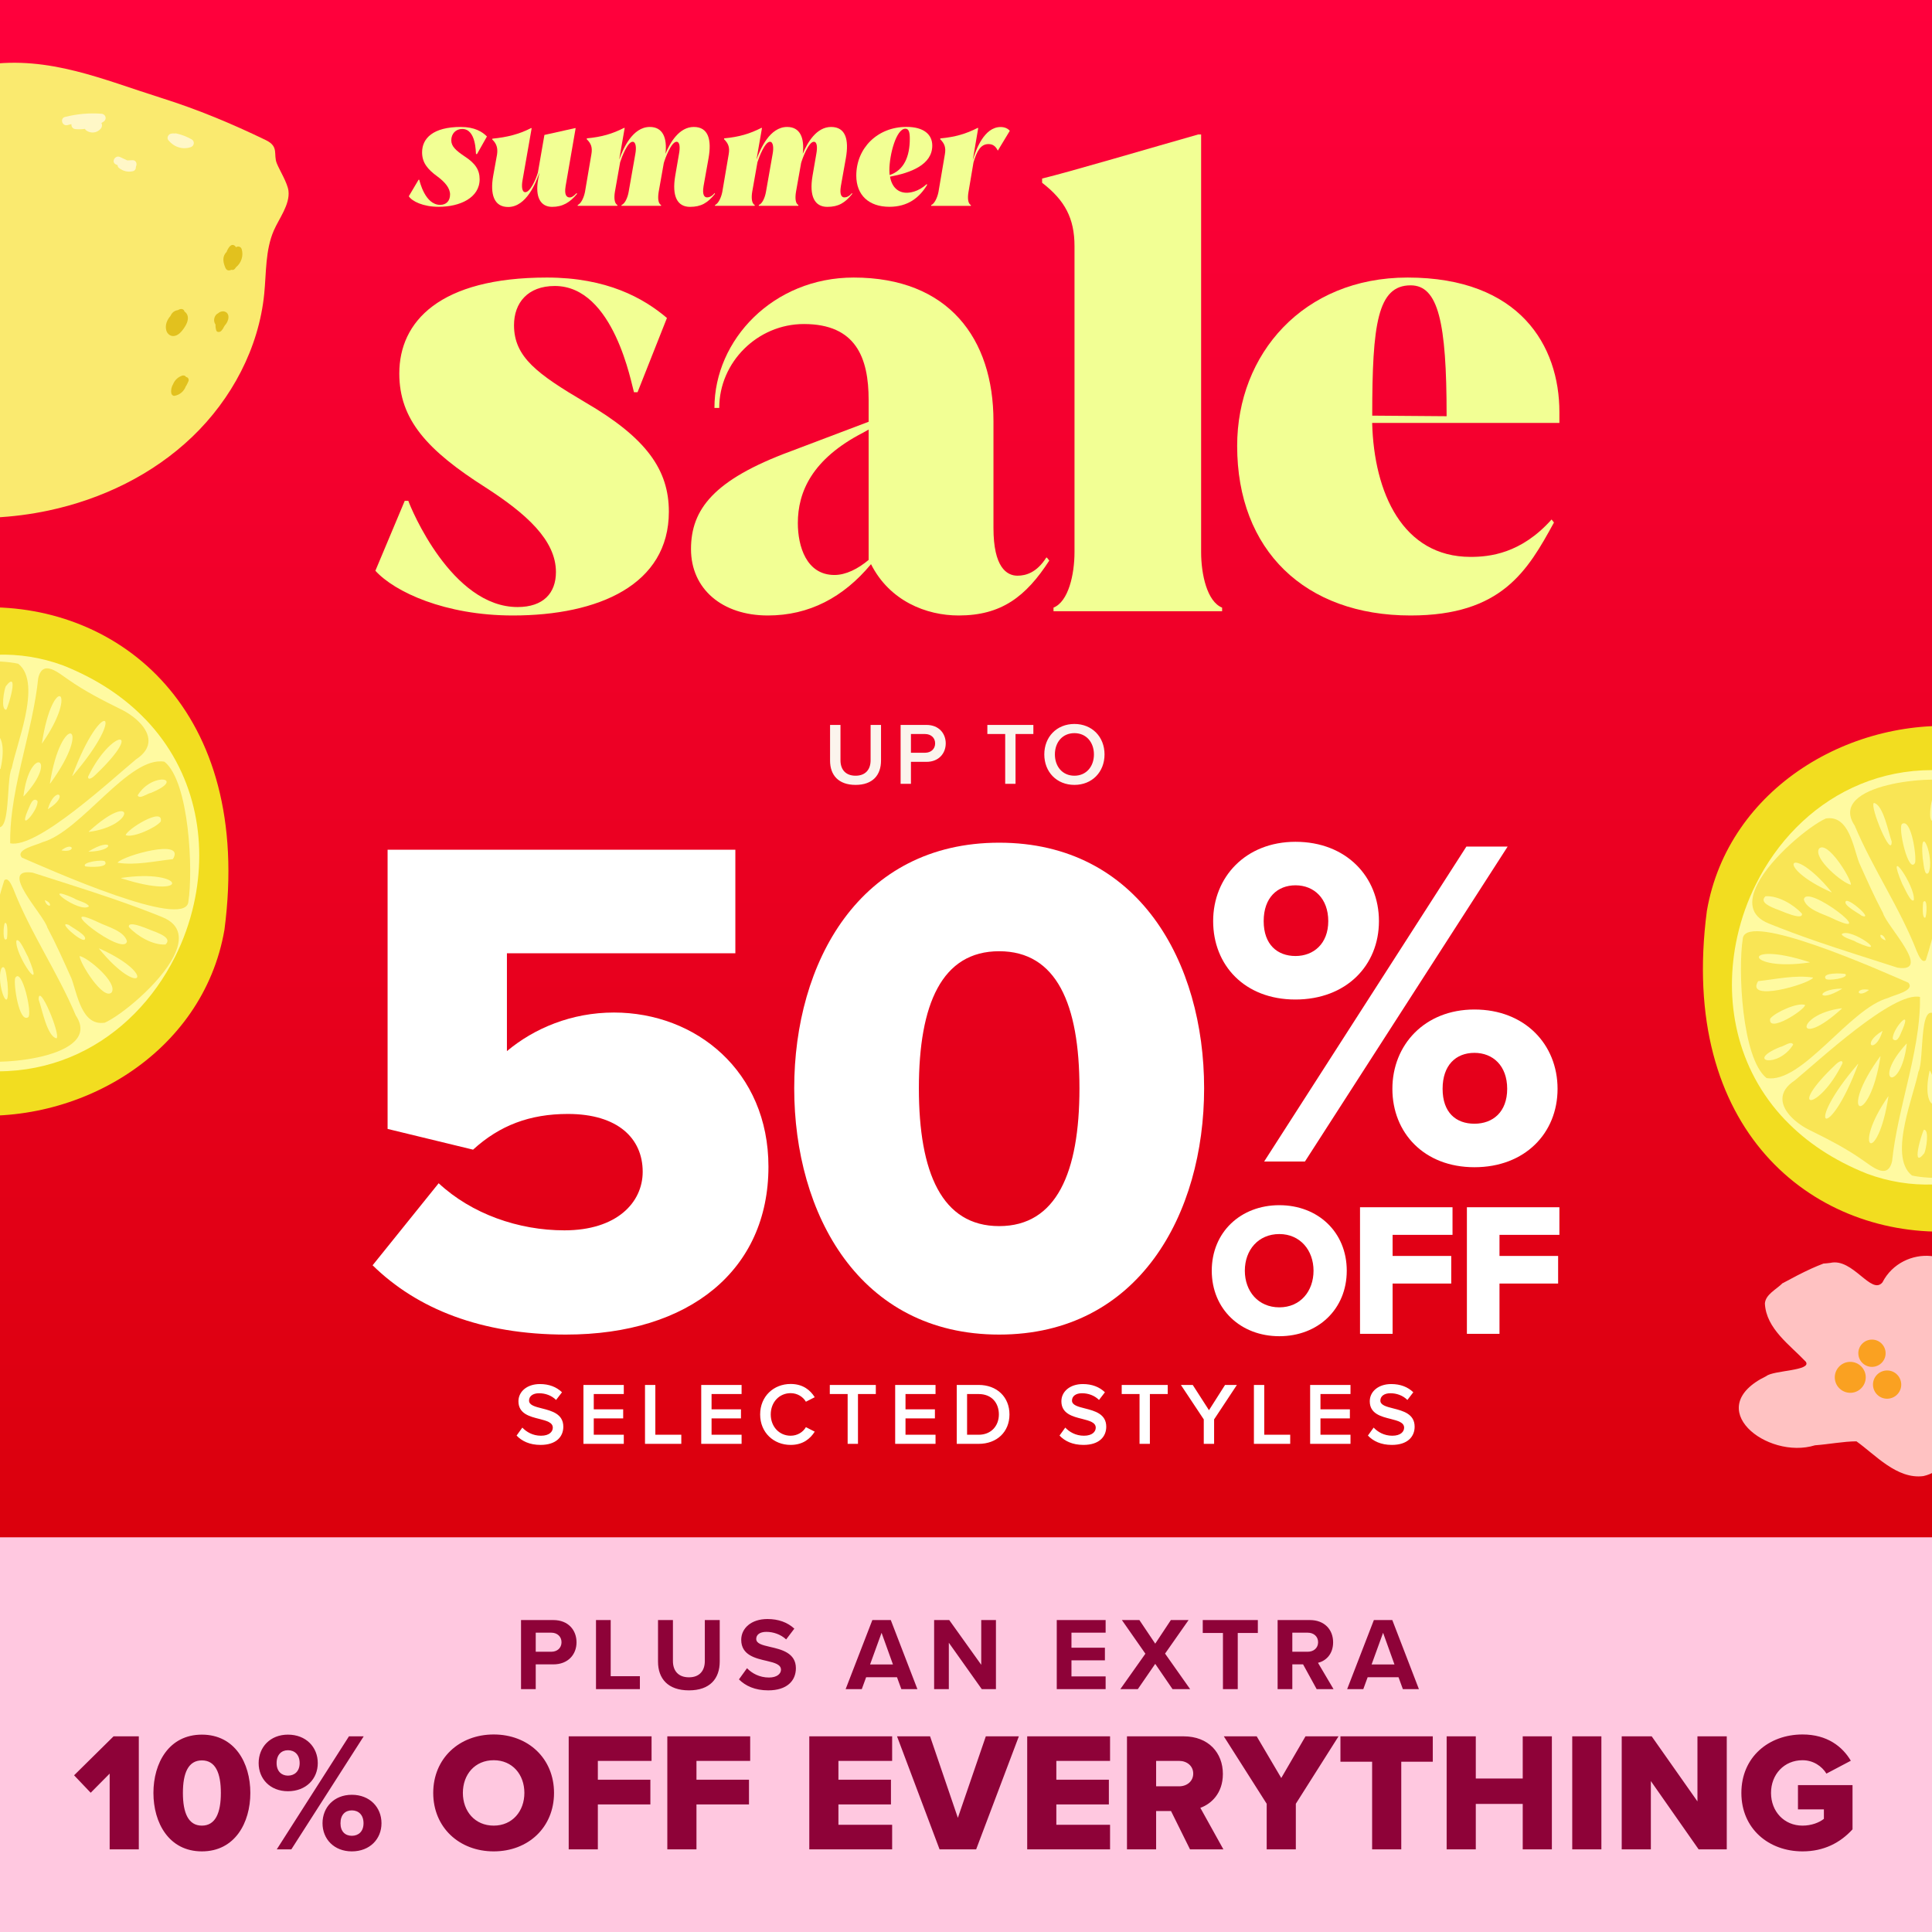
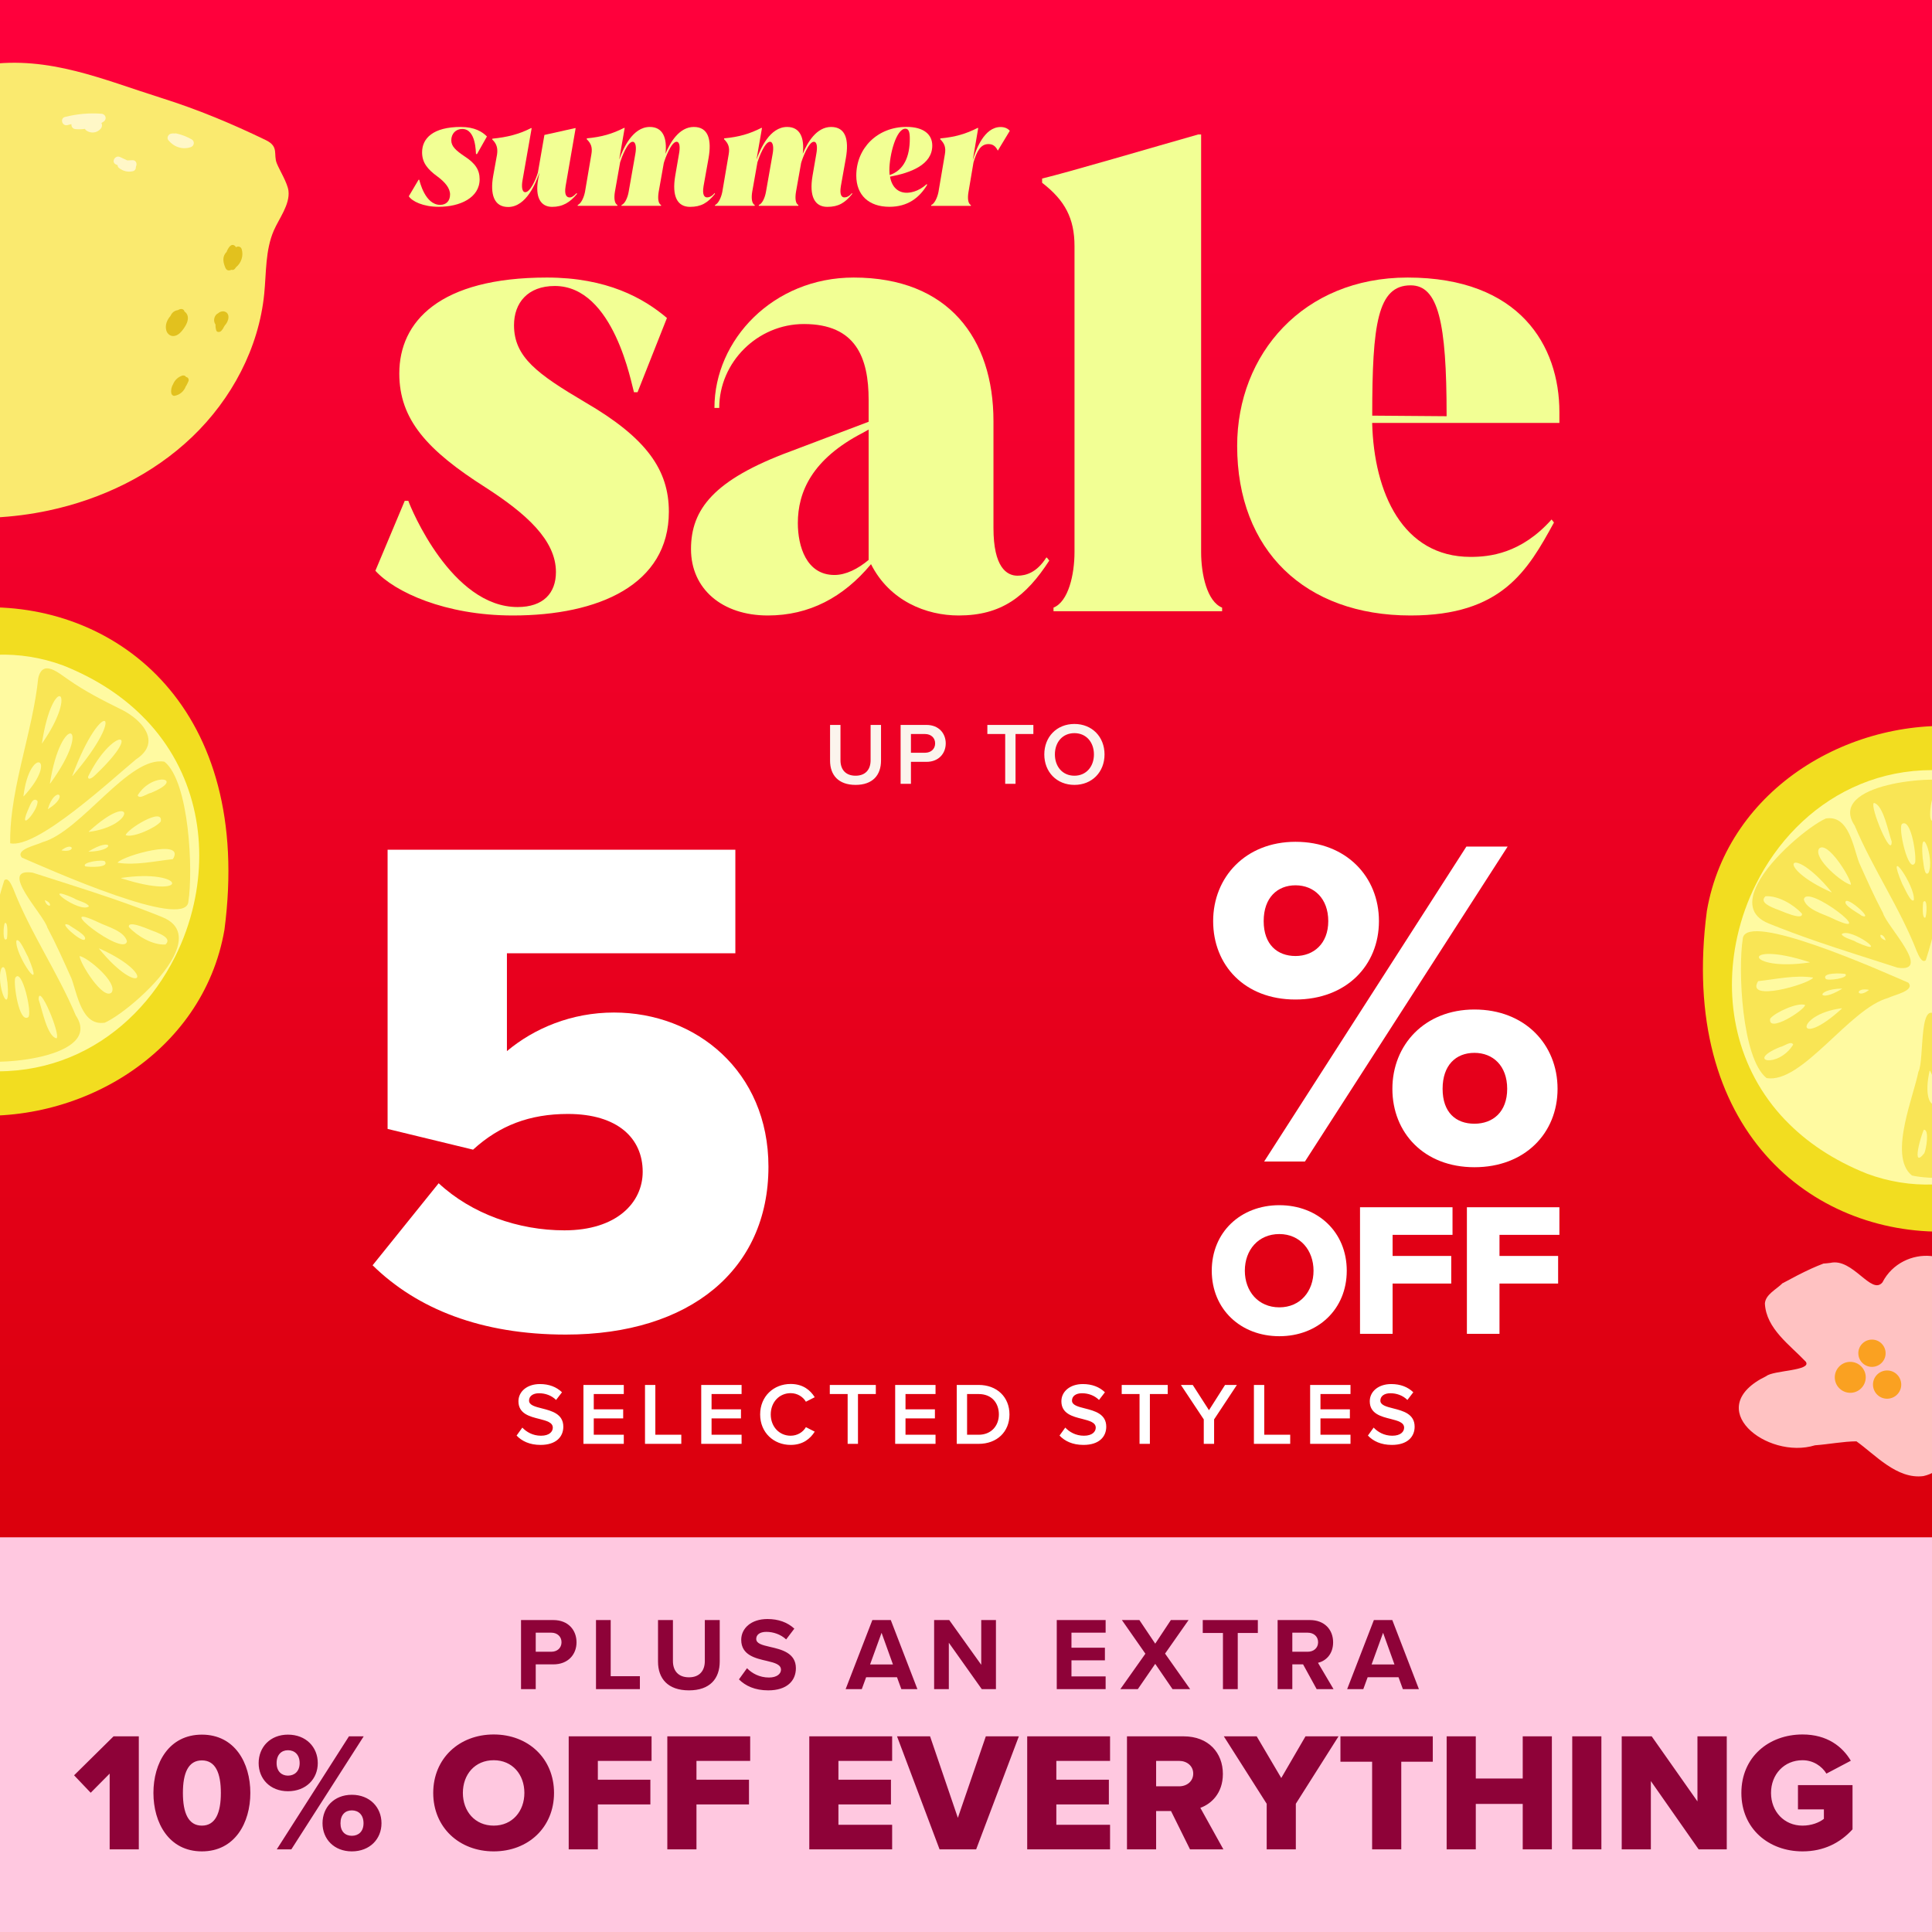
<svg xmlns="http://www.w3.org/2000/svg" width="700" height="700" viewBox="0 0 700 700" fill="none">
  <g clip-path="url(#clip0_149_3417)">
    <rect width="700" height="700" fill="url(#paint0_linear_149_3417)" />
    <g filter="url(#filter0_d_149_3417)">
      <path d="M711.927 446.287C762.111 446.287 802.794 405.605 802.794 355.42C802.794 305.236 762.111 264.553 711.927 264.553C661.742 264.553 621.06 305.236 621.06 355.42C621.06 405.605 661.742 446.287 711.927 446.287Z" fill="#FFFAA1" />
      <path d="M618.433 330.023C597.521 489.115 812.769 481.319 792.84 328.528C792.029 325.281 790.17 322.59 788.824 319.727C785.941 312.443 782.587 305.138 778.529 298.559L778.336 298.281C762.872 277.455 737.816 265.899 714.063 263.528C671.278 258.872 626.144 285.337 618.433 330.023ZM646.821 405.81C629.027 387.205 624.35 362.213 629.455 339.336C630.929 332.714 633.214 326.285 636.269 320.219C651.306 290.186 684.5 269.573 726.068 283.415C728.289 284.141 730.532 284.995 732.796 285.935L733.181 286.085C774.962 301.528 787.265 342.348 769.878 378.938C768.319 382.441 766.503 385.859 764.474 389.149C759.39 397.372 752.896 404.827 745.463 411.022C738.756 416.597 731.28 421.125 723.312 424.286C708.659 430.075 692.425 431.164 676.49 425.269C664.123 420.335 654.318 413.649 646.842 405.81H646.821Z" fill="#F2DD20" />
      <path d="M631.441 340.148C629.668 351.255 631.078 383.424 640.05 390.601C652.866 392.844 670.082 365.417 684.052 361.594C685.974 360.547 694.049 358.988 691.421 356.04C687.705 354.459 672.047 347.41 657.651 342.455C644.535 337.926 632.467 335.128 631.484 339.806C631.463 339.913 631.441 340.041 631.441 340.148ZM656.903 354.288C654.938 356.723 632.189 363.196 637.016 355.485C643.382 354.801 650.431 353.178 656.86 354.182L656.924 354.288H656.903ZM655.685 348.713C632.104 352.216 630.202 340.361 655.643 348.607L655.685 348.713ZM649.704 378.49C644.343 387.183 632.082 384.599 644.941 379.366C646.265 379.152 649.085 376.909 649.704 378.49ZM654.019 364.136C653.784 366.058 640.349 374.559 641.374 369.07C643.104 366.806 651.456 363.046 654.019 364.136ZM667.327 365.439C650.495 380.839 650.089 367.532 667.284 365.31L667.327 365.439ZM667.391 358.261C658.526 363.751 657.373 358.39 667.37 358.176V358.261H667.391ZM661.474 354.63C659.936 352.281 667.391 352.644 668.544 352.879C670.317 354.352 662.029 355.527 661.474 354.63ZM677.11 358.731C672.838 362.021 671.684 357.685 677.089 358.625V358.731H677.11Z" fill="#F9E555" />
      <path d="M636.717 320.454C633.726 326.37 633.897 331.796 640.839 334.594C646.5 336.901 652.289 339.016 658.141 341.045C667.882 344.399 677.814 347.474 687.533 350.614C700.328 352.537 683.475 335.427 682.257 330.835C679.139 324.982 676.362 318.723 673.606 312.593C671.427 306.847 669.911 295.206 661.538 296.551C655.728 299.157 641.737 310.5 636.695 320.454H636.717ZM643.638 329.425C642.036 328.72 637.144 327.033 639.686 324.726C644.257 324.448 649.789 327.695 652.865 331.006C653.442 333.847 644.983 329.809 643.638 329.404V329.425ZM663.545 323.295C642.164 313.768 648.636 304.903 663.61 323.188L663.545 323.295ZM653.57 325.901C654.446 319.791 682.193 341.494 663.545 332.565C660.619 331.155 654.51 329.553 653.57 325.901ZM670.637 320.56C667.668 320.09 656.796 310.948 659.081 307.466C662.072 304.391 670.552 317.997 670.637 320.56ZM667.241 338.482C670.466 335.726 685.846 347.304 672.624 341.365C671.385 340.468 668.031 339.934 667.241 338.482ZM674.525 331.796C673.649 330.984 667.518 327.908 668.8 326.499C670.018 325.367 679.096 333.505 674.525 331.796ZM683.197 340.725C682.257 340.404 680.997 339.657 681.36 338.695C682.236 338.695 682.941 339.657 683.197 340.725Z" fill="#F9E555" />
-       <path d="M650.41 391.37C643.831 395.621 645.177 400.726 649.021 404.72C650.944 406.707 653.464 408.416 655.942 409.59C662.308 412.73 668.78 416.041 674.59 420.121C678.093 422.449 683.946 427.811 685.548 420.676C686.039 415.934 686.893 411.171 687.897 406.408C690.247 395.258 693.451 384.065 694.904 372.979C695.416 369.048 695.715 365.118 695.651 361.209C685.954 359.095 658.783 384.471 650.388 391.37H650.41ZM667.562 385.24C659.125 402.627 646.565 403.268 665.084 385.71C665.64 385.09 667.712 383.552 667.562 385.24ZM673.265 385.517C662.543 414.525 652.802 409.142 673.18 385.475L673.265 385.517ZM681.34 382.719C677.303 408.95 665.255 404.571 681.254 382.719H681.34ZM684.223 397.201C680.293 422.962 670.574 416.639 684.159 397.201H684.223ZM682.066 373.577C679.524 382.185 673.949 378.49 682.002 373.534L682.066 373.577ZM690.866 378.191C688.666 396.561 677.815 392.16 690.76 378.148L690.866 378.191ZM685.825 376.482C685.185 373.491 693.024 364.371 689.286 373.107C688.645 374.26 687.662 378.191 685.825 376.482Z" fill="#F9E555" />
      <path d="M709.022 283.415C701.503 280.531 661.773 283.885 672.005 299.157C678.562 314.772 688.388 328.976 694.54 344.804C695.138 346.129 696.356 349.141 697.765 347.88C703.639 329.596 705.583 309.752 709.514 290.827C709.877 288.52 711.03 285.124 709.022 283.415ZM685.398 304.925C685.398 311.461 677.323 292.044 678.947 290.912C682.386 291.617 684.201 301.635 685.398 304.925ZM689.264 320.368C682.706 304.903 694.006 320.881 693.429 326.093C692.383 327.46 689.883 321.287 689.264 320.368ZM693.856 312.636C691.464 316.908 687.534 299.563 689.157 298.516C692.489 296.316 694.497 310.542 693.856 312.636ZM696.633 311.034C695.373 296.829 701.098 310.884 698.769 316.203C697.125 318.083 696.911 311.995 696.633 311.034ZM697.552 332.501C696.291 332.843 696.697 327.609 696.804 326.84C698.47 324.897 698.128 331.732 697.552 332.501ZM701.845 295.334C697.851 302.639 699.303 287.9 701.461 286.854C705.071 286.448 702.507 293.625 701.845 295.334Z" fill="#F9E555" />
      <path d="M690.225 406.878C688.601 414.696 688.217 422.321 692.745 425.91C699.303 427.405 713.871 427.255 723.013 423.582C726.388 422.214 729.015 420.377 730.254 417.964C727.99 410.594 724.487 403.503 720.471 396.625C715.024 387.333 708.616 378.383 702.977 369.518C698.94 364.264 697.53 367.81 696.868 373.214C696.184 378.746 696.248 386.222 695.074 388.316C694.198 392.758 691.699 399.893 690.225 406.899V406.878ZM697.21 417.836C692.361 423.966 696.099 411 697.06 409.334C699.175 409.227 697.829 416.639 697.21 417.836ZM699.303 387.952C706.758 403.289 695.351 404.784 699.132 387.995L699.303 387.952ZM703.49 414.29C699.751 420.356 700.136 406.835 701.589 405.083C704.494 403.545 704.237 412.73 703.49 414.29ZM704.024 381.843C702.806 383.467 701.204 379.301 702.592 378.853C703.682 379.216 704.173 380.861 704.024 381.843ZM707.078 397.607C705.348 396.368 703.853 392.118 705.113 390.345C706.33 390.622 709.428 397.586 707.078 397.607ZM708.274 383.467L708.36 383.403C715.729 389.17 709.684 392.63 708.274 383.467ZM711.008 394.254L711.094 394.211C717.63 403.396 711.179 405.233 711.008 394.254ZM712.29 413.692C711.906 412.282 710.709 410.701 711.671 409.505H711.841C715.836 412.111 716.007 422.364 712.29 413.692ZM722.65 408.587C727.798 422.727 717.224 411.107 719.232 404.208C721.09 404.122 721.838 407.198 722.65 408.587Z" fill="#F9E555" />
    </g>
    <g filter="url(#filter1_d_149_3417)">
      <path d="M-12.674 220C-63.126 220 -104.026 260.9 -104.026 311.352C-104.026 361.804 -63.126 402.704 -12.674 402.704C37.779 402.704 78.678 361.804 78.678 311.352C78.678 260.9 37.779 220 -12.674 220Z" fill="#FFFAA1" />
      <path d="M81.319 336.885C102.342 176.944 -114.055 184.782 -94.019 338.388C-93.203 341.652 -91.335 344.358 -89.982 347.236C-87.083 354.558 -83.712 361.903 -79.631 368.517L-79.438 368.796C-63.891 389.733 -38.701 401.351 -14.822 403.735C28.191 408.416 73.567 381.809 81.319 336.885ZM52.779 260.694C70.668 279.398 75.371 304.523 70.238 327.522C68.756 334.179 66.459 340.643 63.388 346.742C48.27 376.935 14.899 397.657 -26.89 383.742C-29.124 383.012 -31.378 382.153 -33.655 381.208L-34.041 381.058C-76.045 365.532 -88.415 324.494 -70.934 287.709C-69.367 284.187 -67.541 280.751 -65.501 277.444C-60.39 269.176 -53.862 261.682 -46.389 255.454C-39.646 249.849 -32.13 245.297 -24.12 242.119C-9.389 236.299 6.932 235.204 22.952 241.131C35.385 246.091 45.242 252.813 52.758 260.694L52.779 260.694Z" fill="#F2DD20" />
      <path d="M68.241 326.706C70.023 315.539 68.606 283.199 59.587 275.984C46.702 273.729 29.394 301.302 15.35 305.146C13.417 306.198 5.3 307.766 7.941 310.729C11.678 312.318 27.418 319.405 41.892 324.387C55.077 328.939 67.21 331.752 68.198 327.05C68.22 326.942 68.241 326.813 68.241 326.706ZM42.644 312.49C44.619 310.042 67.49 303.535 62.636 311.287C56.237 311.975 49.15 313.607 42.687 312.597L42.622 312.49L42.644 312.49ZM43.868 318.095C67.575 314.573 69.487 326.491 43.911 318.202L43.868 318.095ZM49.88 288.159C55.271 279.419 67.597 282.018 54.669 287.279C53.338 287.494 50.503 289.749 49.88 288.159ZM45.543 302.59C45.779 300.658 59.286 292.111 58.255 297.63C56.516 299.906 48.12 303.685 45.543 302.59ZM32.164 301.28C49.086 285.797 49.494 299.176 32.207 301.409L32.164 301.28ZM32.1 308.496C41.012 302.977 42.171 308.367 32.121 308.582L32.121 308.496L32.1 308.496ZM38.048 312.146C39.594 314.509 32.1 314.143 30.94 313.907C29.158 312.426 37.49 311.244 38.048 312.146ZM22.329 308.023C26.624 304.716 27.783 309.076 22.35 308.131L22.35 308.023L22.329 308.023Z" fill="#F9E555" />
      <path d="M62.938 346.505C65.944 340.557 65.772 335.102 58.793 332.289C53.102 329.97 47.283 327.844 41.399 325.804C31.606 322.433 21.621 319.34 11.85 316.184C-1.013 314.251 15.93 331.452 17.154 336.069C20.289 341.953 23.081 348.245 25.851 354.408C28.042 360.184 29.566 371.888 37.984 370.535C43.825 367.915 57.891 356.512 62.959 346.505L62.938 346.505ZM55.98 337.486C57.59 338.195 62.508 339.891 59.953 342.21C55.357 342.49 49.795 339.226 46.703 335.897C46.123 333.041 54.627 337.1 55.98 337.508L55.98 337.486ZM35.966 343.649C57.461 353.227 50.955 362.139 35.901 343.757L35.966 343.649ZM45.994 341.029C45.114 347.171 17.218 325.353 35.966 334.329C38.908 335.747 45.049 337.357 45.994 341.029ZM28.836 346.398C31.821 346.87 42.752 356.061 40.454 359.562C37.447 362.654 28.922 348.975 28.836 346.398ZM32.251 328.381C29.008 331.151 13.546 319.512 26.839 325.482C28.084 326.384 31.456 326.921 32.251 328.381ZM24.928 335.102C25.808 335.918 31.971 339.011 30.683 340.428C29.459 341.566 20.332 333.384 24.928 335.102ZM16.209 326.126C17.154 326.448 18.421 327.2 18.056 328.166C17.175 328.166 16.467 327.2 16.209 326.126Z" fill="#F9E555" />
      <path d="M49.172 275.21C55.786 270.937 54.433 265.805 50.568 261.789C48.635 259.792 46.101 258.074 43.61 256.893C37.211 253.736 30.704 250.408 24.863 246.306C21.341 243.965 15.457 238.575 13.847 245.748C13.353 250.515 12.494 255.304 11.485 260.092C9.122 271.302 5.901 282.555 4.441 293.7C3.926 297.651 3.625 301.602 3.689 305.532C13.439 307.658 40.754 282.147 49.194 275.21L49.172 275.21ZM31.928 281.374C40.41 263.893 53.037 263.249 34.419 280.901C33.861 281.524 31.778 283.07 31.928 281.374ZM26.195 281.094C36.975 251.932 46.767 257.344 26.28 281.137L26.195 281.094ZM18.077 283.908C22.136 257.537 34.247 261.939 18.163 283.908L18.077 283.908ZM15.178 269.348C19.129 243.45 28.9 249.806 15.242 269.348L15.178 269.348ZM17.347 293.099C19.902 284.444 25.507 288.159 17.412 293.142L17.347 293.099ZM8.5 288.46C10.711 269.992 21.62 274.416 8.607 288.503L8.5 288.46ZM13.568 290.178C14.212 293.184 6.331 302.354 10.089 293.571C10.733 292.411 11.721 288.46 13.568 290.178Z" fill="#F9E555" />
      <path d="M-9.754 383.742C-2.195 386.641 37.748 383.269 27.461 367.915C20.869 352.218 10.991 337.937 4.806 322.025C4.205 320.693 2.981 317.665 1.563 318.932C-4.342 337.314 -6.296 357.264 -10.248 376.29C-10.613 378.61 -11.772 382.024 -9.754 383.742ZM13.997 362.117C13.997 355.546 22.114 375.066 20.482 376.204C17.025 375.496 15.2 365.424 13.997 362.117ZM10.11 346.591C16.703 362.139 5.343 346.076 5.923 340.836C6.975 339.462 9.487 345.668 10.11 346.591ZM5.493 354.365C7.898 350.07 11.85 367.507 10.217 368.56C6.868 370.771 4.849 356.469 5.493 354.365ZM2.701 355.976C3.968 370.256 -1.787 356.126 0.554 350.779C2.208 348.889 2.422 355.009 2.701 355.976ZM1.778 334.394C3.045 334.05 2.637 339.311 2.53 340.085C0.855 342.039 1.198 335.167 1.778 334.394ZM-2.538 371.759C1.477 364.415 0.017 379.232 -2.152 380.285C-5.781 380.693 -3.204 373.477 -2.538 371.759Z" fill="#F9E555" />
-       <path d="M9.144 259.62C10.776 251.76 11.163 244.094 6.61 240.486C0.018 238.983 -14.628 239.133 -23.819 242.827C-27.212 244.201 -29.853 246.048 -31.099 248.475C-28.822 255.883 -25.301 263.013 -21.263 269.928C-15.787 279.269 -9.345 288.267 -3.676 297.179C0.383 302.461 1.8 298.897 2.466 293.464C3.153 287.902 3.089 280.386 4.27 278.281C5.15 273.815 7.663 266.642 9.144 259.599L9.144 259.62ZM2.122 248.604C6.997 242.441 3.239 255.475 2.273 257.15C0.147 257.258 1.499 249.806 2.122 248.604ZM0.018 278.646C-7.477 263.228 3.99 261.725 0.189 278.603L0.018 278.646ZM-4.191 252.168C-0.433 246.07 -0.82 259.663 -2.28 261.424C-5.201 262.97 -4.943 253.736 -4.191 252.168ZM-4.728 284.788C-3.504 283.156 -1.894 287.343 -3.289 287.794C-4.385 287.429 -4.878 285.776 -4.728 284.788ZM-7.799 268.94C-6.06 270.185 -4.556 274.459 -5.823 276.241C-7.047 275.962 -10.161 268.961 -7.799 268.94ZM-9.002 283.156L-9.087 283.22C-16.496 277.422 -10.419 273.943 -9.002 283.156ZM-11.75 272.311L-11.836 272.354C-18.407 263.12 -11.922 261.274 -11.75 272.311ZM-13.039 252.77C-12.652 254.187 -11.45 255.776 -12.416 256.979L-12.588 256.979C-16.604 254.359 -16.775 244.051 -13.039 252.77ZM-23.454 257.902C-28.629 243.686 -17.999 255.368 -20.018 262.304C-21.886 262.39 -22.638 259.298 -23.454 257.902Z" fill="#F9E555" />
    </g>
    <g filter="url(#filter2_d_149_3417)">
      <path d="M645.964 464.894C649.402 463.027 652.84 461.206 656.392 459.589C657.803 458.952 659.238 458.36 660.672 457.813C661.355 457.768 662.198 457.699 663.2 457.563C671.351 455.696 678.044 469.47 682.052 464.621C689.201 450.664 711.628 451.757 712.561 468.787C711.855 476.164 697.58 479.785 711.195 484.429C725.585 488.778 731.573 519.948 710.762 517.853C703.09 516.76 709.874 531.901 696.874 534.815C687.266 536.045 679.433 527.051 672.626 522.225C668.049 522.225 662.403 523.317 657.598 523.659C640.203 529.01 616.16 510.135 639.999 498.568C642.549 496.474 656.551 496.679 654.274 493.377C648.559 487.321 639.908 481.424 639.452 472.294C639.68 468.992 643.55 467.239 645.964 464.826" fill="#FFC2C2" />
      <path d="M674.015 494.766C671.67 492.762 668.118 493.036 666.114 495.404C664.111 497.771 664.384 501.301 666.752 503.304C669.12 505.308 672.649 505.035 674.652 502.667C676.656 500.299 676.383 496.77 674.015 494.766Z" fill="#FAA121" />
      <path d="M687.061 497.771C684.921 495.927 681.688 496.2 679.844 498.341C678 500.481 678.273 503.714 680.413 505.558C682.553 507.402 685.786 507.129 687.631 504.989C689.475 502.849 689.202 499.616 687.061 497.771Z" fill="#FAA121" />
      <path d="M681.461 486.547C679.389 484.771 676.27 485.021 674.494 487.093C672.718 489.165 672.968 492.284 675.04 494.06C677.112 495.836 680.231 495.586 682.007 493.514C683.783 491.442 683.533 488.323 681.461 486.547Z" fill="#FAA121" />
    </g>
    <g filter="url(#filter3_d_149_3417)">
      <path d="M-59.866 176.538C-35.836 187.469 -8.268 190.474 17.576 184.978C36.896 180.874 55.383 171.949 69.647 158.275C83.933 144.601 93.79 126.088 95.738 106.427C96.501 98.726 96.122 90.67 99.188 83.567C101.046 79.251 105.105 74.121 104.522 69.163C104.182 66.32 101.279 61.629 100.305 59.223C98.937 55.886 101.216 53.138 96.304 50.761C84.012 44.819 71.726 39.675 58.468 35.493C37.292 28.821 17.901 20.2 -4.954 23.443C-26.877 26.543 -56.841 41.289 -71.49 58.131C-82.754 71.077 -95.152 84.623 -97.478 102.42C-98.943 113.631 -97.787 125.324 -101.509 136.006C-110.736 162.665 -77.592 168.497 -59.866 176.561L-59.866 176.538Z" fill="#FAEA6F" />
      <path d="M23.552 42.377C21.643 42.869 22.485 45.8 24.416 45.33C24.916 45.213 25.416 45.095 25.893 44.978C25.763 45.798 26.293 46.705 27.387 46.788C28.548 46.893 29.686 46.839 30.778 46.694C30.893 46.921 31.054 47.148 31.329 47.328C33.045 48.476 35.251 48.164 36.559 46.56C36.988 46.034 37.118 45.145 36.727 44.579C36.999 44.417 37.293 44.233 37.565 44.049C38.856 43.151 38.273 41.312 36.747 41.209C32.283 40.878 27.892 41.275 23.552 42.377Z" fill="#FFF7C7" />
      <path d="M61.843 48.467C60.979 48.701 60.328 49.935 60.949 50.728C62.902 53.217 66.075 54.355 69.141 53.308C70.367 52.889 70.65 51.179 69.461 50.505C67.724 49.516 65.874 48.801 63.936 48.361C63.685 48.294 63.435 48.319 63.23 48.366C62.775 48.301 62.32 48.327 61.82 48.467L61.843 48.467Z" fill="#FFF7C7" />
      <path d="M41.983 59.565C42.189 59.654 42.417 59.766 42.623 59.856C42.626 60.22 42.742 60.584 43.108 60.854C44.62 62.026 46.307 62.447 48.171 62.023C48.921 61.858 49.302 61.081 49.251 60.353C49.768 59.416 49.347 57.962 47.959 58.041C47.345 58.068 46.753 58.095 46.139 58.122C45.248 57.719 44.38 57.316 43.489 56.89C41.707 56.061 40.179 58.736 41.983 59.565Z" fill="#FFF7C7" />
      <path d="M62.766 139.112C62.159 140.073 61.871 141.236 62.063 142.464C62.158 143.009 62.662 143.506 63.253 143.411C65.231 143.055 66.724 141.678 67.326 139.943C67.393 139.874 67.461 139.806 67.506 139.714C67.596 139.6 67.641 139.463 67.685 139.349C67.91 138.96 68.112 138.526 68.291 138.092C68.537 137.521 68.166 136.659 67.46 136.619C67.46 136.619 67.437 136.619 67.415 136.619C67.229 136.097 66.522 135.942 66.045 136.083C64.546 136.572 63.348 137.696 62.743 139.112L62.766 139.112Z" fill="#E2C11E" />
      <path d="M78.086 117.553C78.044 118.009 78.093 118.464 78.165 118.919C78.165 118.942 78.165 118.987 78.188 119.01C78.235 119.214 78.259 119.442 78.329 119.646C78.563 120.509 79.678 120.41 80.175 119.883C80.604 119.424 80.942 118.898 81.188 118.35C81.278 118.213 81.368 118.075 81.435 117.938C82.023 117.319 82.45 116.542 82.671 115.721C82.981 114.558 82.675 113.239 81.375 112.885C80.554 112.663 79.645 112.92 79.035 113.494C77.606 114.188 77.12 116.263 78.063 117.554L78.086 117.553Z" fill="#E2C11E" />
      <path d="M60.232 119.643C60.56 120.916 61.66 121.887 63.025 121.74C64.572 121.592 65.768 120.171 66.602 118.981C67.435 117.791 68.311 116.146 68.026 114.645C67.884 113.895 67.447 113.284 66.852 112.878C66.829 112.788 66.805 112.719 66.759 112.629C66.481 111.971 65.683 111.817 65.093 112.049C64.866 112.142 64.639 112.257 64.413 112.373C63.071 112.565 62.257 113.368 61.787 114.441C60.523 115.885 59.74 117.757 60.232 119.621L60.232 119.643Z" fill="#E2C11E" />
      <path d="M83.385 89.103C82.798 89.767 82.349 90.522 82.081 91.321C81.9 91.481 81.72 91.665 81.585 91.893C80.481 93.495 80.973 95.381 81.668 97.038C81.947 97.719 82.542 98.124 83.291 97.936C83.496 97.889 83.7 97.819 83.882 97.75C84.293 97.883 84.748 97.812 85.109 97.376C85.244 97.193 85.402 97.01 85.537 96.804C87.415 95.265 88.306 92.663 87.56 90.255C87.303 89.415 86.39 89.103 85.619 89.496C85.574 89.519 85.529 89.565 85.483 89.588C85.136 88.817 84.108 88.346 83.386 89.171L83.385 89.103Z" fill="#E2C11E" />
    </g>
    <g clip-path="url(#clip1_149_3417)">
      <path d="M148.107 71.123L151.655 65.128H151.911C152.073 65.758 154.021 74.225 159.471 74.225C161.721 74.225 163.066 72.779 163.066 70.446C163.066 68.114 161.165 65.944 158.544 63.985C154.833 61.302 152.931 58.876 152.931 55.191C152.931 50.129 156.897 46 166.963 46C171.949 46 174.779 47.75 176.426 49.453L172.831 55.821H172.46C172.367 55.191 172.506 46.723 167.473 46.723C165.107 46.723 163.507 48.473 163.507 50.852C163.507 53.021 165.154 54.514 168.378 56.684C172.181 59.156 173.782 61.535 173.782 64.941C173.782 71.659 166.684 74.925 158.938 74.925C153.279 74.925 149.267 72.919 148.107 71.099V71.123Z" fill="#F2FF94" />
      <path d="M208.919 69.979L209.081 70.236C206.507 73.338 203.886 74.948 200.036 74.948C195.931 74.948 193.774 71.542 195.003 64.871L195.467 62.492C194.192 66.154 190.736 74.995 184.103 74.995C178.954 74.995 177.516 70.353 178.699 63.681L180.09 55.984C180.438 53.604 179.882 51.995 178.351 50.549L178.397 50.245C183.685 49.732 188.069 48.636 192.383 46.42H192.638L189.344 65.174C188.88 67.647 189.136 69.629 190.318 69.629C192.127 69.629 194.168 64.988 194.887 62.538L197.253 48.892L208.363 46.42H208.571L204.93 67.46C204.373 70.819 205.394 71.542 206.461 71.542C207.017 71.542 207.806 71.169 208.873 70.003H208.919V69.979Z" fill="#F2FF94" />
      <path d="M258.946 69.979L259.038 70.236C256.418 73.502 254.052 74.948 249.993 74.948C245.471 74.948 243.36 71.216 244.659 63.635L246.004 55.82C246.468 53.348 246.306 51.365 245.123 51.365C243.221 51.365 240.971 57.407 240.507 59.063L238.652 69.513C238.304 71.636 238.397 73.758 239.533 74.272L239.487 74.575H225.154L225.2 74.272C226.429 73.805 227.403 71.636 227.774 69.513L230.186 55.82C230.65 53.348 230.349 51.365 229.212 51.365C227.403 51.365 225.316 56.8 224.69 58.76L222.788 69.513C222.44 71.636 222.579 73.758 223.716 74.272L223.669 74.575H209.29L209.336 74.272C210.519 73.758 211.539 71.636 211.957 69.513L214.276 55.867C214.694 53.441 214.183 51.995 212.583 50.432L212.629 50.129C218.08 49.616 221.883 48.473 226.081 46.35H226.336L224.342 57.826C225.78 53.838 229.166 46 235.451 46C240.136 46 241.783 49.919 241.11 55.727C242.803 51.598 246.097 46 251.385 46C256.673 46 257.902 50.642 256.719 57.313L254.91 67.437C254.353 70.796 255.328 71.519 256.186 71.519C256.858 71.519 257.832 71.262 258.899 69.979H258.946Z" fill="#F2FF94" />
      <path d="M308.695 69.979L308.788 70.236C306.167 73.502 303.801 74.948 299.743 74.948C295.22 74.948 293.11 71.216 294.408 63.635L295.754 55.82C296.217 53.348 296.055 51.365 294.872 51.365C292.97 51.365 290.721 57.407 290.257 59.063L288.401 69.513C288.053 71.636 288.146 73.758 289.283 74.272L289.236 74.575H274.903L274.949 74.272C276.179 73.805 277.153 71.636 277.524 69.513L279.936 55.82C280.4 53.348 280.098 51.365 278.962 51.365C277.153 51.365 275.065 56.8 274.439 58.76L272.537 69.513C272.189 71.636 272.329 73.758 273.465 74.272L273.419 74.575H259.039L259.085 74.272C260.268 73.758 261.289 71.636 261.706 69.513L264.026 55.867C264.443 53.441 263.933 51.995 262.332 50.432L262.379 50.129C267.829 49.616 271.633 48.473 275.831 46.35H276.086L274.091 57.826C275.529 53.838 278.915 46 285.201 46C289.886 46 291.532 49.919 290.86 55.727C292.553 51.598 295.846 46 301.134 46C306.422 46 307.651 50.642 306.469 57.313L304.66 67.437C304.103 70.796 305.077 71.519 305.935 71.519C306.608 71.519 307.582 71.262 308.649 69.979H308.695Z" fill="#F2FF94" />
      <path d="M335.761 66.714L335.924 66.97C333.094 71.682 328.873 74.925 322.263 74.925C314.772 74.925 310.249 70.679 310.249 63.611C310.249 53.698 317.903 45.977 328.432 45.977C334.764 45.977 337.779 48.776 337.779 52.741C337.779 59.716 329.963 62.608 322.472 64.008C323.144 67.88 325.464 69.84 328.525 69.84C329.406 69.84 332.63 69.63 335.761 66.69V66.714ZM322.24 61.605C322.24 62.235 322.286 62.842 322.333 63.425C327.574 61.675 329.638 56.66 329.638 50.245C329.638 47.866 329.267 46.63 328.038 46.63C324.698 46.63 322.24 56.147 322.24 61.629V61.605Z" fill="#F2FF94" />
      <path d="M365.865 47.4L361.552 54.538H361.505C360.693 52.881 359.65 52.205 358.119 52.205C355.289 52.205 353.898 54.841 352.715 58.83L350.906 69.536C350.535 71.659 350.651 73.782 351.787 74.295L351.741 74.598H337.361L337.408 74.295C338.591 73.782 339.611 71.659 340.029 69.536L342.348 55.89C342.765 53.465 342.255 52.018 340.655 50.455L340.701 50.152C346.151 49.639 349.955 48.496 354.176 46.373H354.431L352.437 58.106C353.573 54.281 356.542 46.023 362.549 46.023C364.149 46.023 365.262 46.653 365.889 47.423L365.865 47.4Z" fill="#F2FF94" />
      <path d="M136 206.812L146.646 181.456H147.944C148.826 184.068 163.6 219.944 187.512 219.944C196.858 219.944 201.427 214.906 201.427 207.255C201.427 195.662 190.55 186.051 175.985 176.651C154.67 163.098 144.674 151.948 144.674 135.316C144.674 116.515 159.239 100.56 198.157 100.56C219.889 100.56 233.155 108.001 241.644 115.209L230.998 142.104H229.7C228.818 139.492 222.533 103.616 201.01 103.616C191.222 103.616 186.236 109.727 186.236 117.822C186.236 129.415 194.725 135.526 212.119 145.813C234.292 158.713 242.34 170.306 242.34 185.398C242.34 211.85 216.897 223 185.818 223C161.257 223 142.981 214.463 136.023 206.812H136Z" fill="#F2FF94" />
      <path d="M379.294 202.006L380.175 203.103C371.687 216.212 362.78 223 347.334 223C335.598 223 322.332 217.752 315.583 204.409C305.587 216.445 293.178 223 278.196 223C261.659 223 250.364 213.39 250.364 198.951C250.364 184.512 258.621 173.805 286.452 163.518L314.725 152.811V144.95C314.725 129.648 310.156 117.402 291.253 117.402C274.508 117.402 260.592 131.188 260.592 147.796H258.853C258.853 123.093 280.167 100.56 309.298 100.56C343.646 100.56 359.951 122.65 359.951 152.601V191.3C359.951 205.505 364.729 208.584 368.648 208.584C371.687 208.584 375.606 207.488 379.085 202.03H379.294V202.006ZM314.725 202.869V155.634L312.776 156.73C294.083 166.34 289.073 178.377 289.073 189.527C289.073 197.831 292.112 208.328 302.34 208.328C306.468 208.328 310.828 206.135 314.725 202.869Z" fill="#F2FF94" />
      <path d="M381.706 221.46V220.154C387.133 217.962 389.313 208.118 389.313 200.047V89.177C389.313 79.123 385.834 72.569 377.578 66.224V64.684C387.574 62.282 418.676 53.091 434.099 48.729H435.189V200.047C435.189 208.141 437.369 217.985 442.796 220.154V221.46H381.706Z" fill="#F2FF94" />
-       <path d="M565 149.289V153.231H497.161C497.81 178.587 508.247 201.773 532.808 201.773C539.557 201.773 551.061 200.677 562.17 188.22L563.028 189.317C553.473 206.812 544.103 223 511.076 223C472.808 223 448.247 199.394 448.247 161.559C448.247 128.319 472.159 100.56 509.986 100.56C550.643 100.56 565 125.263 565 149.312V149.289ZM524.134 150.828V150.385C524.134 116.702 521.096 103.383 511.099 103.383C499.132 103.383 497.184 117.379 497.184 150.385V150.595L524.134 150.805V150.828Z" fill="#F2FF94" />
+       <path d="M565 149.289V153.231H497.161C497.81 178.587 508.247 201.773 532.808 201.773C539.557 201.773 551.061 200.677 562.17 188.22L563.028 189.317C553.473 206.812 544.103 223 511.076 223C472.808 223 448.247 199.394 448.247 161.559C448.247 128.319 472.159 100.56 509.986 100.56C550.643 100.56 565 125.263 565 149.312ZM524.134 150.828V150.385C524.134 116.702 521.096 103.383 511.099 103.383C499.132 103.383 497.184 117.379 497.184 150.385V150.595L524.134 150.805V150.828Z" fill="#F2FF94" />
    </g>
    <path d="M300.746 275.584V262.656H304.522V275.456C304.522 278.848 306.41 281.056 309.994 281.056C313.546 281.056 315.434 278.848 315.434 275.456V262.656H319.21V275.552C319.21 280.864 316.17 284.384 309.994 284.384C303.786 284.384 300.746 280.832 300.746 275.584ZM326.306 284V262.656H335.682C340.162 262.656 342.658 265.728 342.658 269.344C342.658 272.96 340.13 276.032 335.682 276.032H330.05V284H326.306ZM338.818 269.344C338.818 267.296 337.282 265.952 335.17 265.952H330.05V272.736H335.17C337.282 272.736 338.818 271.392 338.818 269.344ZM364.201 284V265.952H357.737V262.656H374.409V265.952H367.945V284H364.201ZM378.369 273.344C378.369 266.976 382.881 262.304 389.281 262.304C395.681 262.304 400.193 266.976 400.193 273.344C400.193 279.712 395.681 284.384 389.281 284.384C382.881 284.384 378.369 279.712 378.369 273.344ZM396.353 273.344C396.353 268.928 393.569 265.632 389.281 265.632C384.961 265.632 382.209 268.928 382.209 273.344C382.209 277.728 384.961 281.056 389.281 281.056C393.569 281.056 396.353 277.728 396.353 273.344Z" fill="#FBF4ED" />
    <path d="M534.214 381.469C527.496 381.469 522.682 385.925 522.682 394.502C522.682 403.079 527.496 407.145 534.214 407.145C540.932 407.145 546.082 402.856 546.082 394.502C546.082 386.148 540.932 381.469 534.214 381.469ZM534.214 365.763C552.464 365.763 564.332 378.406 564.332 394.502C564.332 410.598 552.464 422.906 534.214 422.906C515.964 422.906 504.488 410.431 504.488 394.502C504.488 378.573 516.188 365.763 534.214 365.763ZM531.303 306.727H546.25L472.802 420.846H458.022L531.303 306.727ZM469.387 320.762C462.837 320.762 457.854 325.217 457.854 333.739C457.854 342.26 462.837 346.381 469.387 346.381C475.937 346.381 481.255 341.926 481.255 333.739C481.255 325.551 476.105 320.762 469.387 320.762ZM469.387 305C487.749 305 499.617 317.643 499.617 333.739C499.617 349.834 487.749 362.143 469.331 362.143C450.913 362.143 439.548 349.667 439.548 333.739C439.548 317.81 451.305 305 469.387 305Z" fill="white" />
    <path d="M492.76 437.409H526.274V447.409H504.568V455.053H525.811V465.053H504.568V483.272H492.76V437.409Z" fill="white" />
    <path d="M531.485 437.409H565V447.409H543.294V455.053H564.537V465.053H543.294V483.272H531.485V437.409Z" fill="white" />
    <path d="M463.529 447.122C455.889 447.122 451.026 452.927 451.026 460.398C451.026 467.869 455.889 473.674 463.529 473.674C471.17 473.674 475.916 467.812 475.916 460.398C475.916 452.984 471.054 447.122 463.529 447.122ZM463.529 436.662C477.537 436.662 487.956 446.432 487.956 460.398C487.956 474.364 477.537 484.134 463.529 484.134C449.521 484.134 439.044 474.364 439.044 460.398C439.044 446.432 449.521 436.662 463.529 436.662Z" fill="white" />
    <path d="M158.933 428.709C170.9 439.83 187.823 445.776 204.496 445.776C223.498 445.776 232.861 435.675 232.861 424.554C232.861 412.388 223.748 403.606 205.773 403.606C191.979 403.606 181.039 407.735 171.4 416.543L140.433 409.029V307.87H266.432V345.388H183.667V380.841C193.556 372.556 207.1 366.859 222.446 366.859C252.112 366.859 278.424 388.081 278.424 422.738C278.424 459.982 250.06 483.543 205.022 483.543C174.304 483.543 151.122 474.238 135 458.44L158.958 428.684L158.933 428.709Z" fill="white" />
-     <path d="M362.017 305.324C412.654 305.324 436.275 348.778 436.275 394.297C436.275 439.815 412.654 483.543 362.017 483.543C311.38 483.543 287.759 439.84 287.759 394.297C287.759 348.753 311.405 305.324 362.017 305.324ZM362.017 344.649C341.243 344.649 332.928 363.802 332.928 394.321C332.928 424.841 341.243 444.243 362.017 444.243C382.791 444.243 391.106 424.841 391.106 394.321C391.106 363.802 382.791 344.649 362.017 344.649Z" fill="white" />
    <path d="M187.172 520.126L189.252 517.246C190.724 518.814 193.028 520.19 196.004 520.19C199.076 520.19 200.292 518.686 200.292 517.278C200.292 515.358 198.02 514.782 195.428 514.11C191.94 513.246 187.844 512.222 187.844 507.71C187.844 504.19 190.948 501.47 195.62 501.47C198.948 501.47 201.636 502.526 203.62 504.446L201.476 507.23C199.812 505.566 197.54 504.798 195.3 504.798C193.092 504.798 191.684 505.854 191.684 507.454C191.684 509.118 193.86 509.662 196.388 510.302C199.908 511.198 204.1 512.286 204.1 516.926C204.1 520.478 201.604 523.518 195.844 523.518C191.908 523.518 189.06 522.142 187.172 520.126ZM211.388 523.134V501.79H226.012V505.086H215.132V510.622H225.788V513.918H215.132V519.838H226.012V523.134H211.388ZM233.697 523.134V501.79H237.441V519.838H246.849V523.134H233.697ZM254.068 523.134V501.79H268.692V505.086H257.812V510.622H268.468V513.918H257.812V519.838H268.692V523.134H254.068ZM286.457 523.518C280.313 523.518 275.417 519.038 275.417 512.478C275.417 505.918 280.313 501.438 286.457 501.438C290.937 501.438 293.593 503.678 295.193 506.238L291.993 507.87C290.969 506.11 288.921 504.766 286.457 504.766C282.393 504.766 279.257 507.998 279.257 512.478C279.257 516.958 282.393 520.19 286.457 520.19C288.921 520.19 290.969 518.878 291.993 517.086L295.193 518.718C293.561 521.278 290.937 523.518 286.457 523.518ZM307.117 523.134V505.086H300.653V501.79H317.325V505.086H310.861V523.134H307.117ZM324.338 523.134V501.79H338.962V505.086H328.082V510.622H338.738V513.918H328.082V519.838H338.962V523.134H324.338ZM346.647 523.134V501.79H354.583C361.239 501.79 365.751 506.206 365.751 512.478C365.751 518.75 361.239 523.134 354.583 523.134H346.647ZM350.391 519.838H354.583C359.223 519.838 361.911 516.51 361.911 512.478C361.911 508.35 359.351 505.086 354.583 505.086H350.391V519.838ZM383.888 520.126L385.968 517.246C387.44 518.814 389.744 520.19 392.72 520.19C395.792 520.19 397.008 518.686 397.008 517.278C397.008 515.358 394.736 514.782 392.144 514.11C388.656 513.246 384.56 512.222 384.56 507.71C384.56 504.19 387.664 501.47 392.336 501.47C395.664 501.47 398.352 502.526 400.336 504.446L398.192 507.23C396.528 505.566 394.256 504.798 392.016 504.798C389.808 504.798 388.4 505.854 388.4 507.454C388.4 509.118 390.576 509.662 393.104 510.302C396.624 511.198 400.816 512.286 400.816 516.926C400.816 520.478 398.32 523.518 392.56 523.518C388.624 523.518 385.776 522.142 383.888 520.126ZM412.88 523.134V505.086H406.416V501.79H423.088V505.086H416.624V523.134H412.88ZM436.149 523.134V514.27L427.861 501.79H432.149L438.037 510.942L443.861 501.79H448.149L439.893 514.27V523.134H436.149ZM454.316 523.134V501.79H458.06V519.838H467.468V523.134H454.316ZM474.687 523.134V501.79H489.311V505.086H478.431V510.622H489.087V513.918H478.431V519.838H489.311V523.134H474.687ZM495.62 520.126L497.7 517.246C499.172 518.814 501.476 520.19 504.452 520.19C507.524 520.19 508.74 518.686 508.74 517.278C508.74 515.358 506.468 514.782 503.876 514.11C500.388 513.246 496.292 512.222 496.292 507.71C496.292 504.19 499.396 501.47 504.068 501.47C507.396 501.47 510.084 502.526 512.068 504.446L509.924 507.23C508.26 505.566 505.988 504.798 503.748 504.798C501.54 504.798 500.132 505.854 500.132 507.454C500.132 509.118 502.308 509.662 504.836 510.302C508.356 511.198 512.548 512.286 512.548 516.926C512.548 520.478 510.052 523.518 504.292 523.518C500.356 523.518 497.508 522.142 495.62 520.126Z" fill="white" />
    <rect width="700.235" height="143.053" transform="translate(0 557)" fill="#FFC8E0" />
    <path d="M188.778 612V586.977H200.482C205.922 586.977 208.886 590.654 208.886 595.043C208.886 599.395 205.885 603.034 200.482 603.034H194.105V612H188.778ZM203.446 595.005C203.446 592.942 201.871 591.554 199.77 591.554H194.105V598.457H199.77C201.871 598.457 203.446 597.106 203.446 595.005ZM215.94 612V586.977H221.267V607.311H231.846V612H215.94ZM238.412 602.021V586.977H243.815V601.833C243.815 605.322 245.728 607.723 249.63 607.723C253.456 607.723 255.37 605.322 255.37 601.833V586.977H260.772V601.983C260.772 608.211 257.208 612.45 249.63 612.45C241.976 612.45 238.412 608.173 238.412 602.021ZM267.732 608.474L270.659 604.422C272.422 606.26 275.16 607.798 278.612 607.798C281.538 607.798 282.964 606.41 282.964 604.985C282.964 603.109 280.788 602.471 277.899 601.796C273.81 600.858 268.558 599.732 268.558 594.143C268.558 589.978 272.159 586.602 278.049 586.602C282.026 586.602 285.327 587.802 287.803 590.091L284.839 593.993C282.814 592.117 280.113 591.254 277.674 591.254C275.273 591.254 273.997 592.304 273.997 593.805C273.997 595.493 276.098 596.018 278.987 596.694C283.114 597.632 288.366 598.87 288.366 604.422C288.366 608.999 285.102 612.45 278.349 612.45C273.547 612.45 270.096 610.837 267.732 608.474ZM326.574 612L324.999 607.686H313.819L312.243 612H306.391L316.07 586.977H322.748L332.389 612H326.574ZM319.409 591.592L315.245 603.071H323.536L319.409 591.592ZM355.709 612L343.779 595.193V612H338.452V586.977H343.929L355.521 603.184V586.977H360.848V612H355.709ZM382.884 612V586.977H400.591V591.554H388.211V596.994H400.329V601.571H388.211V607.386H400.591V612H382.884ZM424.827 612L418.562 602.846L412.259 612H405.919L414.998 599.17L406.482 586.977H412.822L418.562 595.531L424.227 586.977H430.642L422.126 599.132L431.205 612H424.827ZM443.096 612V591.667H435.78V586.977H455.739V591.667H448.46V612H443.096ZM477.049 612L472.134 603.034H468.232V612H462.905V586.977H474.61C479.825 586.977 483.014 590.391 483.014 595.043C483.014 599.47 480.237 601.833 477.536 602.471L483.164 612H477.049ZM477.574 595.005C477.574 592.905 475.961 591.554 473.822 591.554H468.232V598.457H473.822C475.961 598.457 477.574 597.106 477.574 595.005ZM508.283 612L506.708 607.686H495.528L493.952 612H488.1L497.779 586.977H504.457L514.098 612H508.283ZM501.118 591.592L496.953 603.071H505.244L501.118 591.592Z" fill="#8E0238" />
    <path d="M39.734 670.053V642.612L32.858 649.549L26.842 643.225L41.146 629.106H50.293V670.053H39.734ZM55.589 649.61C55.589 638.805 61.175 628.492 73.146 628.492C85.117 628.492 90.703 638.805 90.703 649.61C90.703 660.414 85.117 670.789 73.146 670.789C61.175 670.789 55.589 660.414 55.589 649.61ZM80.022 649.61C80.022 642.366 78.057 637.823 73.146 637.823C68.235 637.823 66.27 642.366 66.27 649.61C66.27 656.854 68.235 661.458 73.146 661.458C78.057 661.458 80.022 656.854 80.022 649.61ZM93.713 638.805C93.713 633.035 97.887 628.492 104.333 628.492C110.902 628.492 115.137 633.035 115.137 638.805C115.137 644.515 110.902 648.996 104.333 648.996C97.887 648.996 93.713 644.515 93.713 638.805ZM100.281 670.053L126.433 629.106H131.774L105.561 670.053H100.281ZM108.569 638.805C108.569 635.736 106.727 634.14 104.333 634.14C102 634.14 100.22 635.736 100.22 638.805C100.22 641.752 102 643.348 104.333 643.348C106.727 643.348 108.569 641.752 108.569 638.805ZM116.856 660.599C116.856 654.828 121.031 650.285 127.477 650.285C133.984 650.285 138.22 654.828 138.22 660.599C138.22 666.308 133.984 670.789 127.477 670.789C121.031 670.789 116.856 666.308 116.856 660.599ZM131.713 660.599C131.713 657.529 129.871 655.933 127.477 655.933C125.083 655.933 123.364 657.529 123.364 660.599C123.364 663.607 125.083 665.141 127.477 665.141C129.871 665.141 131.713 663.607 131.713 660.599ZM156.965 649.61C156.965 637.148 166.357 628.431 178.881 628.431C191.404 628.431 200.735 637.148 200.735 649.61C200.735 662.072 191.404 670.789 178.881 670.789C166.357 670.789 156.965 662.072 156.965 649.61ZM189.992 649.61C189.992 642.919 185.633 637.762 178.881 637.762C172.066 637.762 167.708 642.919 167.708 649.61C167.708 656.24 172.066 661.458 178.881 661.458C185.633 661.458 189.992 656.24 189.992 649.61ZM206.053 670.053V629.106H236.072V638.007H216.612V644.822H235.642V653.784H216.612V670.053H206.053ZM241.783 670.053V629.106H271.803V638.007H252.342V644.822H271.373V653.784H252.342V670.053H241.783ZM293.221 670.053V629.106H323.24V638.007H303.78V644.822H322.81V653.784H303.78V661.151H323.24V670.053H293.221ZM340.421 670.053L325.012 629.106H336.983L347.051 658.634L357.18 629.106H369.151L353.681 670.053H340.421ZM372.175 670.053V629.106H402.195V638.007H382.734V644.822H401.765V653.784H382.734V661.151H402.195V670.053H372.175ZM431.162 670.053L424.287 656.179H418.884V670.053H408.325V629.106H428.829C437.915 629.106 443.072 635.122 443.072 642.734C443.072 649.856 438.713 653.662 434.907 655.012L443.256 670.053H431.162ZM432.329 642.612C432.329 639.788 429.996 638.007 427.233 638.007H418.884V647.216H427.233C429.996 647.216 432.329 645.435 432.329 642.612ZM458.946 670.053V653.539L443.414 629.106H455.324L464.225 644.208L473.004 629.106H484.975L469.504 653.539V670.053H458.946ZM497.146 670.053V638.314H485.667V629.106H519.124V638.314H507.705V670.053H497.146ZM551.713 670.053V653.6H534.708V670.053H524.149V629.106H534.708V644.392H551.713V629.106H562.272V670.053H551.713ZM569.652 670.053V629.106H580.211V670.053H569.652ZM615.448 670.053L598.136 645.313V670.053H587.577V629.106H598.443L615.018 652.679V629.106H625.638V670.053H615.448ZM630.932 649.61C630.932 636.595 640.877 628.431 653.094 628.431C662.056 628.431 667.581 632.851 670.589 637.946L661.749 642.612C660.092 639.91 656.961 637.762 653.094 637.762C646.402 637.762 641.675 642.919 641.675 649.61C641.675 656.301 646.402 661.458 653.094 661.458C656.286 661.458 659.171 660.353 660.829 659.002V655.565H651.436V646.786H671.203V662.809C666.783 667.658 660.829 670.789 653.094 670.789C640.877 670.789 630.932 662.624 630.932 649.61Z" fill="#8E0238" />
  </g>
  <defs>
    <filter id="filter0_d_149_3417" x="603" y="249" width="213.793" height="211.287" filterUnits="userSpaceOnUse" color-interpolation-filters="sRGB">
      <feFlood flood-opacity="0" result="BackgroundImageFix" />
      <feColorMatrix in="SourceAlpha" type="matrix" values="0 0 0 0 0 0 0 0 0 0 0 0 0 0 0 0 0 0 127 0" result="hardAlpha" />
      <feOffset />
      <feGaussianBlur stdDeviation="7" />
      <feComposite in2="hardAlpha" operator="out" />
      <feColorMatrix type="matrix" values="0 0 0 0 0 0 0 0 0 0 0 0 0 0 0 0 0 0 0.25 0" />
      <feBlend mode="normal" in2="BackgroundImageFix" result="effect1_dropShadow_149_3417" />
      <feBlend mode="normal" in="SourceGraphic" in2="effect1_dropShadow_149_3417" result="shape" />
    </filter>
    <filter id="filter1_d_149_3417" x="-118.026" y="206" width="214.785" height="212.266" filterUnits="userSpaceOnUse" color-interpolation-filters="sRGB">
      <feFlood flood-opacity="0" result="BackgroundImageFix" />
      <feColorMatrix in="SourceAlpha" type="matrix" values="0 0 0 0 0 0 0 0 0 0 0 0 0 0 0 0 0 0 127 0" result="hardAlpha" />
      <feOffset />
      <feGaussianBlur stdDeviation="7" />
      <feComposite in2="hardAlpha" operator="out" />
      <feColorMatrix type="matrix" values="0 0 0 0 0 0 0 0 0 0 0 0 0 0 0 0 0 0 0.25 0" />
      <feBlend mode="normal" in2="BackgroundImageFix" result="effect1_dropShadow_149_3417" />
      <feBlend mode="normal" in="SourceGraphic" in2="effect1_dropShadow_149_3417" result="shape" />
    </filter>
    <filter id="filter2_d_149_3417" x="616" y="441" width="122.26" height="107.93" filterUnits="userSpaceOnUse" color-interpolation-filters="sRGB">
      <feFlood flood-opacity="0" result="BackgroundImageFix" />
      <feColorMatrix in="SourceAlpha" type="matrix" values="0 0 0 0 0 0 0 0 0 0 0 0 0 0 0 0 0 0 127 0" result="hardAlpha" />
      <feOffset />
      <feGaussianBlur stdDeviation="7" />
      <feComposite in2="hardAlpha" operator="out" />
      <feColorMatrix type="matrix" values="0 0 0 0 0 0 0 0 0 0 0 0 0 0 0 0 0 0 0.25 0" />
      <feBlend mode="normal" in2="BackgroundImageFix" result="effect1_dropShadow_149_3417" />
      <feBlend mode="normal" in="SourceGraphic" in2="effect1_dropShadow_149_3417" result="shape" />
    </filter>
    <filter id="filter3_d_149_3417" x="-117.101" y="8.738" width="235.68" height="192.925" filterUnits="userSpaceOnUse" color-interpolation-filters="sRGB">
      <feFlood flood-opacity="0" result="BackgroundImageFix" />
      <feColorMatrix in="SourceAlpha" type="matrix" values="0 0 0 0 0 0 0 0 0 0 0 0 0 0 0 0 0 0 127 0" result="hardAlpha" />
      <feOffset />
      <feGaussianBlur stdDeviation="7" />
      <feComposite in2="hardAlpha" operator="out" />
      <feColorMatrix type="matrix" values="0 0 0 0 0 0 0 0 0 0 0 0 0 0 0 0 0 0 0.25 0" />
      <feBlend mode="normal" in2="BackgroundImageFix" result="effect1_dropShadow_149_3417" />
      <feBlend mode="normal" in="SourceGraphic" in2="effect1_dropShadow_149_3417" result="shape" />
    </filter>
    <linearGradient id="paint0_linear_149_3417" x1="350" y1="0" x2="350" y2="700" gradientUnits="userSpaceOnUse">
      <stop stop-color="#FF003C" />
      <stop offset="1" stop-color="#D10000" />
    </linearGradient>
    <clipPath id="clip0_149_3417">
      <rect width="700" height="700" fill="white" />
    </clipPath>
    <clipPath id="clip1_149_3417">
      <rect width="429" height="177" fill="white" transform="translate(136 46)" />
    </clipPath>
  </defs>
</svg>